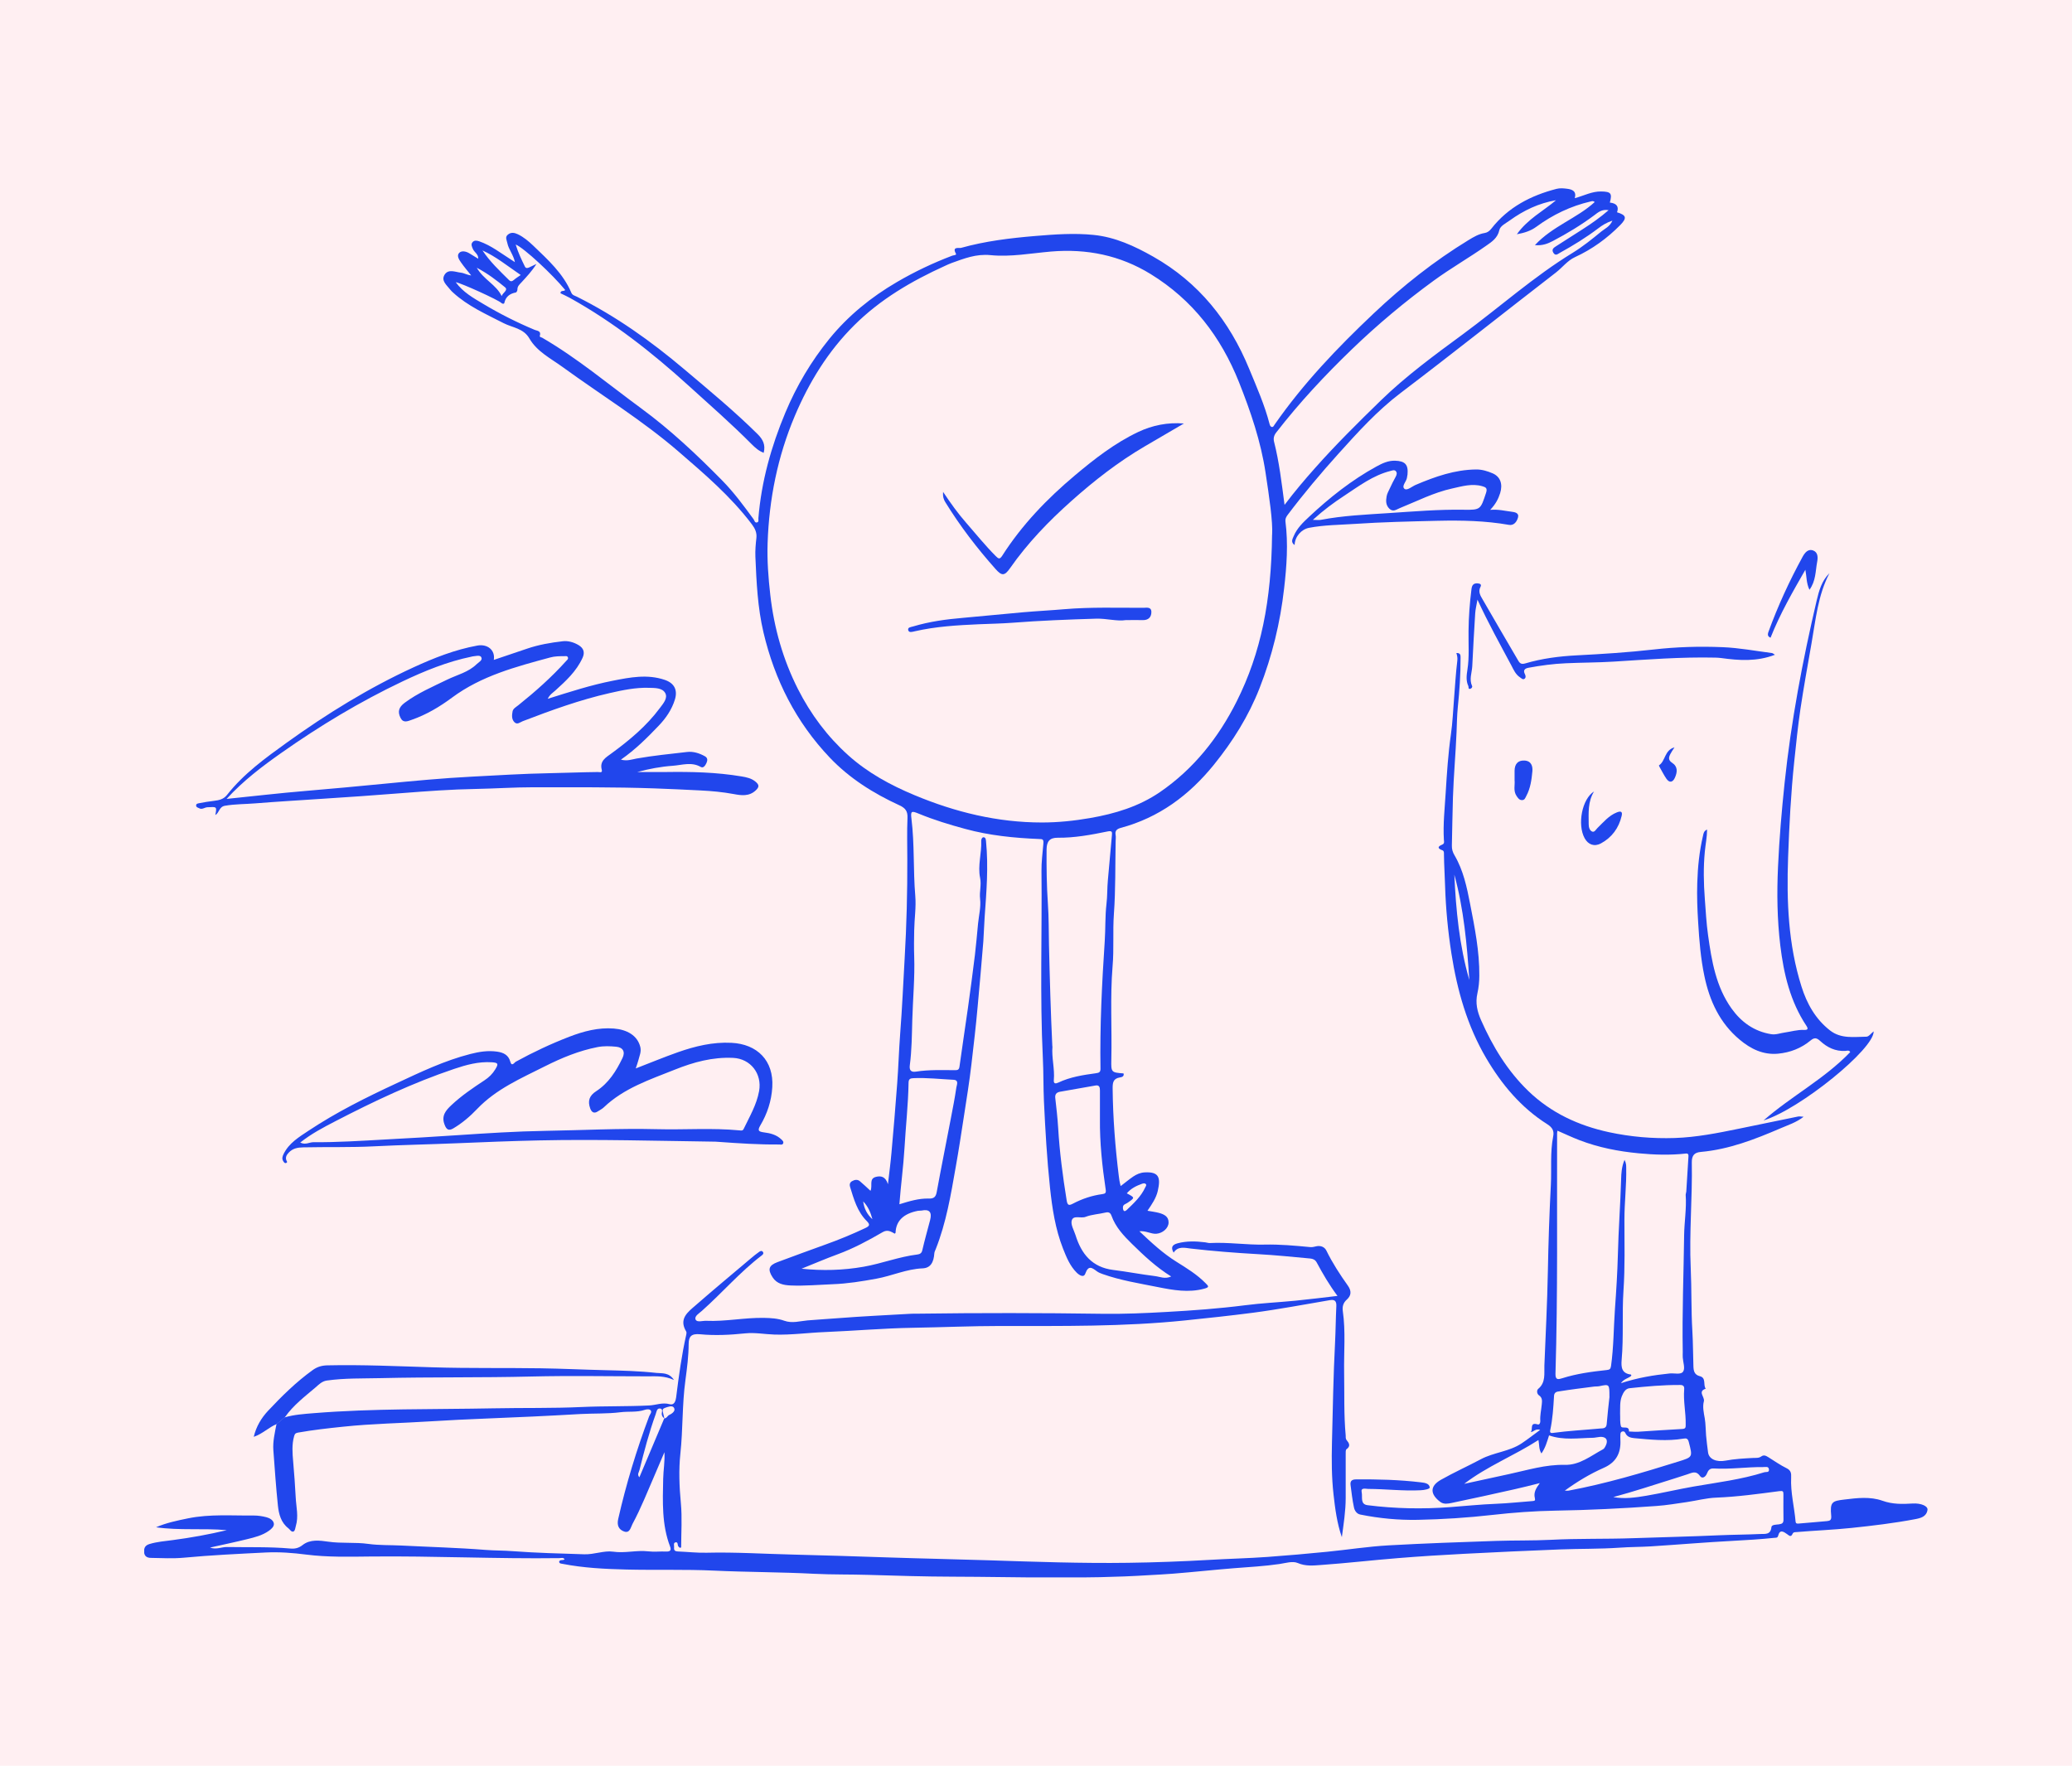
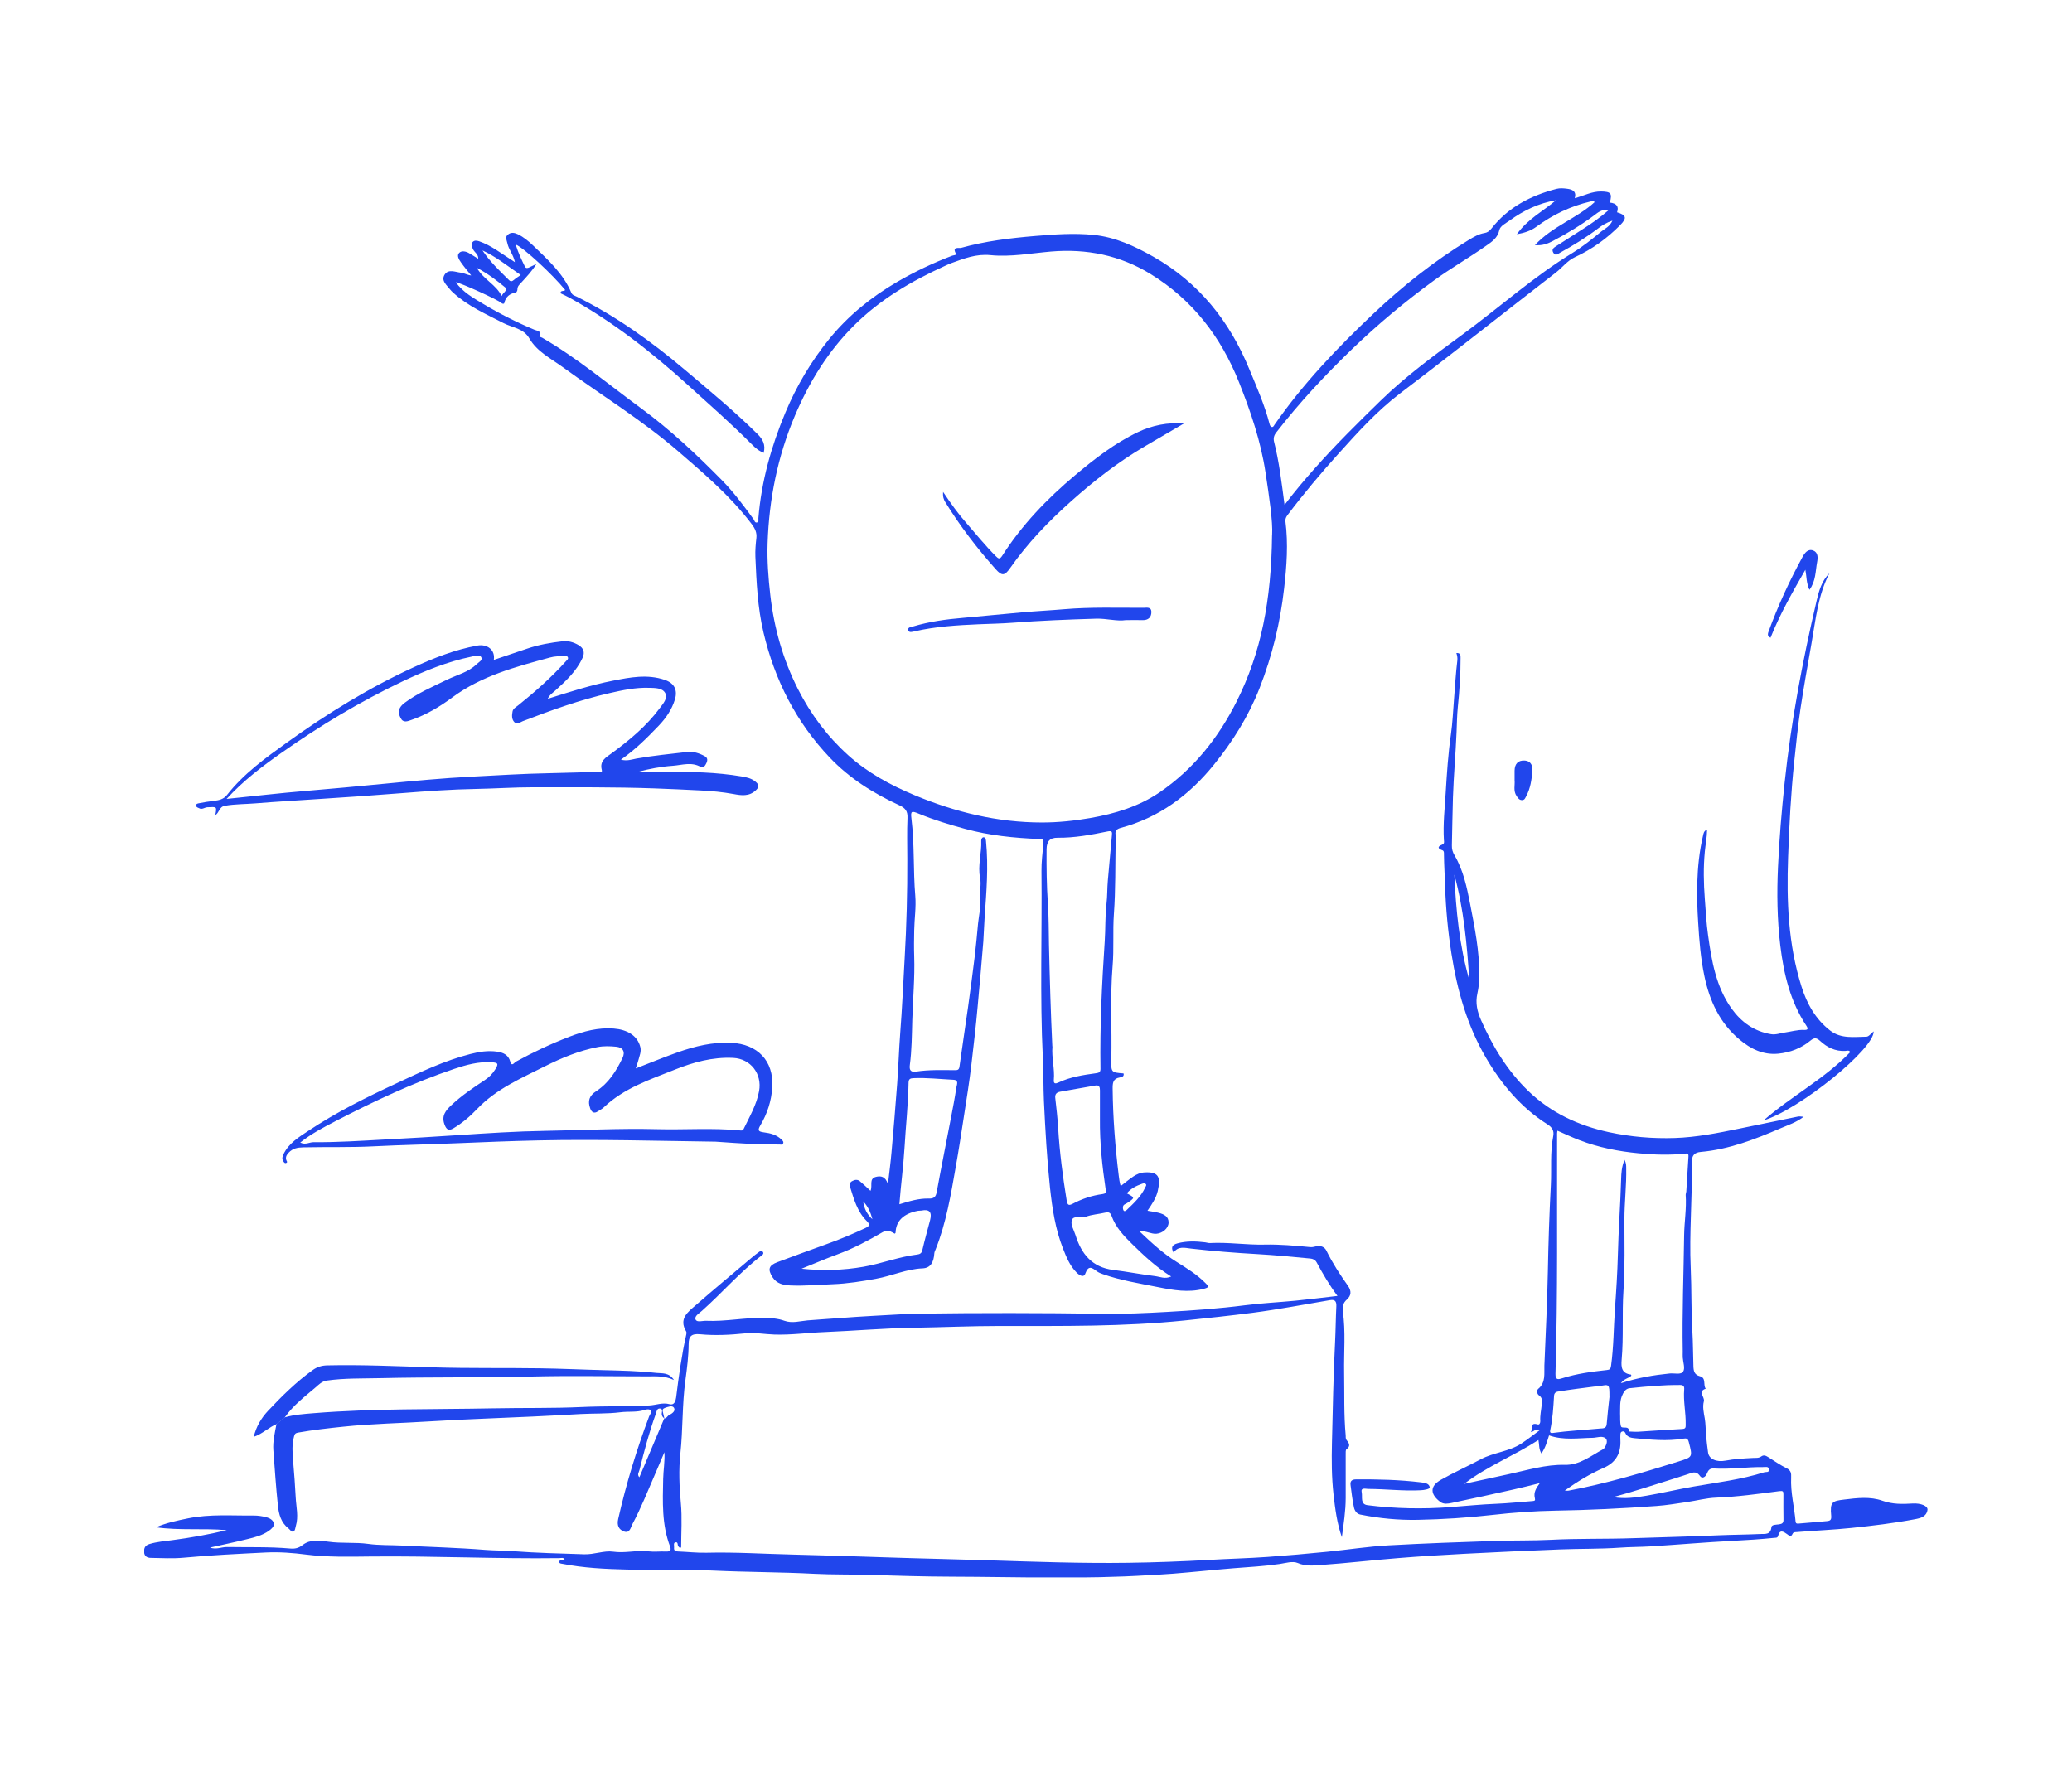
<svg xmlns="http://www.w3.org/2000/svg" width="704" height="600" viewBox="0 0 704 600" fill="none">
-   <rect width="704" height="600" fill="#FFEFF2" />
  <g clip-path="url(#clip0_2266_273372)">
    <path d="M96.769 481.61C99.947 480.692 103.267 480.468 106.526 480.203C126.876 478.551 147.288 478.959 167.699 478.551C177.701 478.347 187.723 478.571 197.725 478.102C205.384 477.755 213.023 477.959 220.662 477.572C222.923 477.449 225.103 476.47 227.506 477.143C229.136 477.592 229.564 476.001 229.727 474.859C230.623 467.66 231.601 460.482 233.19 453.405C233.251 453.099 233.292 452.691 233.149 452.446C230.521 448.102 233.74 445.818 236.388 443.514C242.56 438.13 248.855 432.888 255.108 427.606C256.025 426.831 256.962 426.056 257.94 425.383C258.286 425.139 258.836 424.833 259.223 425.424C259.61 426.016 259.06 426.403 258.775 426.627C251.401 432.256 245.371 439.312 238.466 445.451C237.549 446.267 235.838 447.246 236.347 448.388C236.816 449.448 238.69 448.755 239.932 448.816C246.512 449.102 253.01 447.694 259.59 447.817C261.953 447.858 264.295 448 266.495 448.796C269.164 449.754 271.812 448.898 274.379 448.673C277.923 448.367 281.488 448.184 285.012 447.898C293.099 447.266 301.186 446.899 309.273 446.43C310.17 446.369 311.066 446.389 311.962 446.389C332.883 446.104 353.803 446.124 374.723 446.43C381.975 446.532 389.207 446.206 396.418 445.798C405.279 445.308 414.161 444.656 422.981 443.534C428.664 442.8 434.409 442.535 440.092 441.984C444.798 441.515 449.503 440.924 454.433 440.353C451.683 436.682 449.463 432.868 447.364 428.973C446.855 428.035 446.04 427.729 445.205 427.647C439.257 427.096 433.309 426.485 427.34 426.158C419.742 425.73 412.164 425.139 404.607 424.262C402.631 424.037 400.248 423.324 398.761 425.648C397.803 423.976 398.149 423.018 400.064 422.487C403.161 421.651 406.318 421.753 409.475 422.141C410.046 422.202 410.596 422.426 411.146 422.385C417.338 422.059 423.49 423.058 429.683 422.916C434.877 422.793 440.051 423.283 445.225 423.772C445.979 423.833 446.651 423.609 447.364 423.466C448.75 423.201 450.053 423.711 450.664 424.955C452.722 429.177 455.288 433.092 457.977 436.886C459.261 438.701 459.118 440.251 457.611 441.597C456.348 442.718 456.042 444.003 456.246 445.512C457.244 452.487 456.572 459.503 456.694 466.518C456.816 473.595 456.572 480.692 457.224 487.769C457.264 488.299 457.122 488.85 457.57 489.38C458.385 490.379 458.996 491.399 457.488 492.459C457.142 492.704 457.244 493.663 457.224 494.295C457.224 499.189 457.224 504.084 457.224 508.979C457.224 513.465 456.511 517.891 455.92 522.337C454.27 517.605 453.638 512.69 453.088 507.796C452.437 501.963 452.416 496.09 452.559 490.216C452.844 478.816 453.027 467.416 453.618 456.036C453.822 451.957 453.842 447.898 454.046 443.84C454.127 442.045 453.455 441.515 451.805 441.801C443.087 443.269 434.388 444.941 425.629 446.083C417.949 447.083 410.249 447.898 402.529 448.694C381.71 450.835 360.831 450.57 339.971 450.57C330.051 450.57 320.131 451.019 310.21 451.182C300.249 451.345 290.308 452.222 280.347 452.63C274.603 452.854 268.879 453.67 263.134 453.486C259.814 453.384 256.514 452.732 253.193 453.078C248.08 453.609 242.947 453.874 237.875 453.384C234.84 453.099 234.004 454.18 233.984 456.668C233.964 460.808 233.434 464.907 232.884 468.986C231.743 477.266 232.069 485.627 231.173 493.928C230.582 499.455 230.806 505.124 231.336 510.753C231.804 515.749 231.438 520.828 231.438 525.804C230.888 526.13 230.806 525.743 230.562 525.559C230.053 525.151 230.562 523.744 229.38 524.131C228.729 524.356 229.116 525.294 229.034 525.906C228.932 526.864 229.421 527.15 230.317 527.19C233.577 527.313 236.816 527.7 240.075 527.619C249.934 527.374 259.753 528.027 269.592 528.251C280.225 528.496 290.879 528.863 301.512 529.21C312.981 529.597 324.429 529.821 335.897 530.188C351.664 530.698 367.451 531.269 383.238 531.045C392.486 530.923 401.755 530.576 411.003 530.046C417.562 529.658 424.142 529.515 430.681 529.046C437.424 528.557 444.187 527.965 450.929 527.292C457.916 526.599 464.842 525.498 471.87 525.11C484.031 524.437 496.192 524.009 508.353 523.601C514.526 523.397 520.718 523.54 526.891 523.234C536.159 522.745 545.448 523.01 554.717 522.683C564.535 522.337 574.374 522.133 584.193 521.684C588.817 521.48 593.441 521.48 598.065 521.256C599.613 521.174 601.63 521.643 601.874 518.91C601.956 518.034 603.565 518.095 604.441 517.972C605.561 517.809 605.989 517.503 605.969 516.341C605.907 513.486 605.948 510.631 605.948 507.775C605.948 506.776 605.826 506.531 604.543 506.694C597.433 507.633 590.324 508.611 583.133 508.897C579.793 509.019 576.472 509.917 573.152 510.406C569.73 510.896 566.307 511.487 562.865 511.732C551.376 512.568 539.887 513.139 528.357 513.323C521.268 513.445 514.139 513.975 507.09 514.771C498.637 515.729 490.163 516.28 481.689 516.443C475.17 516.565 468.631 515.953 462.194 514.648C460.931 514.403 460.259 513.282 460.035 512.242C459.485 509.733 459.22 507.164 458.874 504.614C458.69 503.268 459.322 502.718 460.687 502.697C468.061 502.636 475.435 502.82 482.768 503.697C484.031 503.839 485.661 504.064 485.783 505.43C485.844 505.981 483.848 506.348 482.687 506.389C476.739 506.694 470.831 505.96 464.883 505.94C464.007 505.94 462.255 505.348 462.663 507.123C463.009 508.632 462.051 511.14 464.659 511.467C473.989 512.65 483.339 512.833 492.75 512.119C497.903 511.732 503.037 511.202 508.211 510.998C512.407 510.834 516.583 510.365 520.759 510.059C521.472 509.998 521.696 509.876 521.492 509.04C521.003 507.102 521.961 505.614 523.183 503.962C520.311 504.675 517.439 505.43 514.546 506.062C507.437 507.653 500.307 509.244 493.177 510.712C491.976 510.957 490.55 511.222 489.409 510.386C486.007 507.857 485.62 505.083 489.572 502.84C493.992 500.332 498.637 498.251 503.118 495.865C507.539 493.5 512.753 493.275 516.97 490.481C519.028 489.115 520.983 487.565 523.305 485.872C521.676 485.342 521.105 486.566 520.087 486.627C520.983 485.831 519.557 483.139 522.45 484.016C523.081 484.22 523.387 483.445 523.346 482.833C523.203 480.957 523.672 479.122 523.835 477.286C523.937 476.165 524.161 474.982 522.878 474.125C522.226 473.676 522.002 472.473 522.654 471.923C525.261 469.761 524.629 466.681 524.731 464.051C525.159 453.405 525.709 442.779 525.913 432.134C526.096 422.304 526.422 412.454 526.931 402.644C527.216 397.138 526.646 391.59 527.726 386.125C528.092 384.33 527.481 383.127 525.709 382.005C516.828 376.397 510.268 368.566 504.972 359.572C498.494 348.559 495.113 336.526 493.157 324.066C491.976 316.5 491.242 308.852 490.998 301.143C490.896 297.574 490.652 294.005 490.611 290.436C490.611 289.865 490.692 289.151 490.081 288.927C488.431 288.335 488.37 287.683 489.959 287.03C490.876 286.663 490.631 285.99 490.59 285.419C490.264 280.035 490.876 274.671 491.202 269.328C491.609 262.741 492.037 256.113 492.974 249.566C493.544 245.569 493.707 241.511 494.033 237.493C494.379 233.149 494.624 228.785 495.153 224.461C495.255 223.543 495.113 222.789 494.827 221.892C496.315 221.83 496.253 222.748 496.253 223.605C496.274 229.193 495.887 234.781 495.316 240.328C495.031 243.142 495.011 245.997 494.889 248.812C494.583 256.194 493.911 263.536 493.666 270.919C493.483 276.364 493.442 281.809 493.3 287.254C493.259 288.498 493.544 289.539 494.216 290.66C497.19 295.738 498.392 301.449 499.492 307.118C501.061 315.174 502.69 323.23 502.629 331.51C502.629 333.549 502.405 335.629 501.977 337.526C501.224 340.85 501.937 343.746 503.22 346.662C507.172 355.615 512.203 363.895 519.252 370.707C526.931 378.13 536.302 382.474 546.67 384.718C554.044 386.308 561.5 386.941 569.037 386.696C576.391 386.451 583.561 385.024 590.731 383.555C597.474 382.168 604.196 380.761 610.939 379.395C611.387 379.313 611.856 379.415 612.813 379.476C610.226 381.475 607.517 382.291 605.031 383.372C596.313 387.124 587.493 390.571 577.898 391.427C575.82 391.611 574.781 392.488 574.822 395.017C575.046 406.988 573.906 418.959 574.456 430.931C574.781 438.028 574.578 445.125 575.005 452.181C575.25 456.24 575.23 460.298 575.372 464.356C575.433 465.927 575.739 467.171 577.572 467.64C579.813 468.211 578.591 470.597 579.548 471.882C576.676 472.84 579.324 474.717 578.917 476.185C578.428 477.98 578.876 480.019 579.222 481.956C579.548 483.853 579.507 485.811 579.67 487.748C579.833 489.686 580.098 491.623 580.343 493.52C580.628 495.804 583.194 496.905 586.23 496.334C589.326 495.743 592.463 495.58 595.6 495.417C596.578 495.376 597.576 495.519 598.411 494.907C599.328 494.254 600.041 494.682 600.815 495.151C602.872 496.436 604.869 497.843 607.028 498.904C608.535 499.638 608.637 500.658 608.576 502.045C608.332 507.123 609.656 512.058 610.083 517.055C610.144 517.687 610.532 517.768 611.102 517.707C614.32 517.401 617.559 517.197 620.757 516.871C621.715 516.769 622.326 516.586 622.183 515.056C621.735 510.365 622.489 510.039 626.624 509.55C630.983 509.019 635.404 508.469 639.6 509.958C643.022 511.181 646.383 511.12 649.846 510.896C652.658 510.732 655.122 511.732 654.898 513.098C654.511 515.403 652.576 515.872 650.58 516.239C643.45 517.585 636.28 518.441 629.069 519.196C622.856 519.849 616.643 520.073 610.43 520.603C609.88 520.644 609.35 520.542 609.024 521.256C608.495 522.418 607.924 521.827 607.191 521.297C606.111 520.542 604.746 519.502 604.156 521.847C603.952 522.663 603.361 522.5 602.832 522.561C598.167 523.051 593.481 523.336 588.796 523.581C579.507 524.07 570.239 524.866 560.95 525.457C557.385 525.681 553.82 525.641 550.255 525.906C543.533 526.375 536.77 526.232 530.048 526.497C519.19 526.925 508.333 527.415 497.496 527.986C489.979 528.373 482.463 528.842 474.966 529.454C466.268 530.148 457.611 531.167 448.913 531.779C446.305 531.963 443.637 532.289 440.907 531.106C439.196 530.372 436.792 531.147 434.714 531.453C429.601 532.207 424.448 532.473 419.294 532.88C412.388 533.431 405.483 534.186 398.577 534.736C395.827 534.961 393.077 535.083 390.327 535.246C368.144 536.653 345.94 535.817 323.736 535.756C314.142 535.736 304.527 535.43 294.953 535.144C288.862 534.961 282.751 535.083 276.66 534.777C265.293 534.186 253.906 534.226 242.56 533.696C232.619 533.227 222.719 533.574 212.799 533.329C205.506 533.146 198.254 532.799 191.084 531.392C190.595 531.29 190.106 531.351 189.964 530.698C190.228 529.781 191.267 530.392 191.838 529.842C191.39 529.169 190.697 529.434 190.127 529.454C168.717 529.74 147.328 528.679 125.899 528.904C118.606 528.985 111.252 529.169 104.062 528.251C99.458 527.66 94.895 527.313 90.332 527.537C81.023 528.006 71.713 528.435 62.445 529.311C58.737 529.658 54.969 529.434 51.221 529.373C50.059 529.352 49.021 528.883 48.959 527.354C48.898 525.946 49.346 525.11 50.793 524.662C53.359 523.887 56.008 523.683 58.615 523.336C64.808 522.52 70.96 521.419 77.071 519.951C69.085 519.237 61.019 520.114 53.013 518.972C56.537 517.442 60.224 516.688 63.911 515.933C71.306 514.424 78.782 515.056 86.237 514.974C87.684 514.974 89.15 515.199 90.556 515.566C91.636 515.851 92.858 516.545 93.041 517.666C93.204 518.666 92.267 519.522 91.371 520.155C89.15 521.745 86.543 522.378 83.976 523.01C79.861 524.029 75.726 524.886 71.347 525.865C73.465 526.66 75.299 525.641 77.172 525.681C84.323 525.804 91.473 525.559 98.602 526.191C100.13 526.334 101.454 526.089 102.839 524.988C105.386 522.989 108.665 523.458 111.537 523.866C116.08 524.519 120.623 523.989 125.145 524.621C128.812 525.131 132.58 524.988 136.308 525.171C145.862 525.661 155.436 525.906 164.969 526.66C168.045 526.905 171.121 526.844 174.197 527.089C182.284 527.7 190.391 527.884 198.499 528.149C201.799 528.271 205.303 526.823 208.236 527.252C212.371 527.863 216.262 526.681 220.254 527.15C222.271 527.394 224.329 527.129 226.345 527.211C227.69 527.272 228.158 526.783 227.69 525.559C224.817 518.095 225.164 510.284 225.327 502.514C225.388 499.557 225.938 496.599 225.754 493.459C224.695 495.947 223.656 498.435 222.577 500.903C220.091 506.592 217.851 512.384 214.897 517.85C214.286 518.992 214.021 521.113 212.025 520.399C210.253 519.747 209.54 518.339 210.049 516.137C212.738 504.268 216.282 492.663 220.56 481.263C220.804 480.61 221.558 479.897 221.11 479.285C220.682 478.714 219.684 478.857 219.032 479.081C216.364 479.978 213.573 479.53 210.843 479.876C206.362 480.447 201.778 480.243 197.236 480.488C186.46 481.12 175.684 481.61 164.908 482.038C158.675 482.283 152.441 482.589 146.208 482.976C136.349 483.608 126.469 483.751 116.63 484.791C111.497 485.322 106.384 485.893 101.312 486.79C100.476 486.933 100.171 487.137 99.926 488.034C99.132 490.848 99.356 493.724 99.6 496.518C99.967 500.637 100.252 504.757 100.476 508.877C100.639 512.078 101.495 515.28 100.517 518.523C100.313 519.216 100.273 520.175 99.723 520.399C99.01 520.705 98.541 519.747 97.991 519.318C95.486 517.401 94.732 514.526 94.426 511.63C93.774 505.369 93.347 499.067 92.878 492.786C92.654 489.767 93.387 486.851 93.937 483.914C94.834 483.16 95.75 482.405 96.647 481.651L96.769 481.61ZM225.775 482.018C225.327 481.671 224.96 481.324 224.858 480.672C224.756 479.958 225.408 478.755 224.267 478.612C223.147 478.469 223.066 479.774 222.78 480.549C220.54 486.749 218.869 493.112 217.28 499.495C217.097 500.27 216.384 501.025 217.24 501.983C220.091 495.253 222.882 488.605 225.693 481.977C226.529 481.977 226.773 481.08 227.404 480.794C228.504 480.284 229.645 479.346 228.973 478.326C228.403 477.449 226.936 478.041 225.856 478.428C225.123 478.693 225.082 479.122 225.204 479.713C225.367 480.488 225.551 481.243 225.734 482.018H225.775ZM550.663 470.026C556.55 468.129 561.887 467.252 567.326 466.702C568.894 466.539 571.156 467.252 571.909 466.008C572.602 464.887 571.848 462.888 571.746 461.277C571.706 460.624 571.746 459.972 571.746 459.319C571.502 446.104 572.052 432.909 572.215 419.714C572.276 415.166 573.07 410.638 572.744 406.07C572.724 405.683 572.928 405.275 572.948 404.887C573.213 400.931 573.457 396.974 573.681 393.018C573.722 392.447 573.681 391.876 572.785 391.978C567.448 392.569 562.131 392.406 556.794 391.896C549.868 391.244 543.126 389.918 536.648 387.43C534.142 386.472 531.698 385.309 529.172 384.208C529.111 384.656 529.05 384.901 529.05 385.146C528.968 412.372 529.315 439.598 528.5 466.824C528.439 469.047 529.518 468.721 530.781 468.333C535.711 466.763 540.824 466.09 545.937 465.539C546.955 465.437 547.241 465.152 547.383 464.132C548.28 457.708 548.259 451.223 548.707 444.778C549.155 438.64 549.542 432.481 549.705 426.322C549.909 417.797 550.561 409.292 550.805 400.768C550.867 398.708 550.948 396.546 551.967 394.119C552.578 395.343 552.517 396.077 552.537 396.872C552.659 402.746 551.926 408.558 551.926 414.432C551.926 422.487 552.15 430.543 551.6 438.619C551.091 446.389 551.681 454.241 550.989 462.031C550.765 464.601 550.989 466.681 554.105 467.069C554.187 467.069 554.228 467.314 554.289 467.436C553.413 468.374 551.905 468.354 550.663 470.087V470.026ZM550.459 480.284C550.541 481.732 550.357 483.262 550.744 484.628C551.05 485.709 553.596 484.159 553.474 486.423C554.533 486.464 555.592 486.566 556.631 486.504C561.622 486.198 566.613 485.811 571.604 485.566C572.867 485.505 572.724 484.852 572.744 483.996C572.826 480.019 571.889 476.083 572.235 472.086C572.317 471.086 571.95 470.617 570.87 470.617C565.105 470.577 559.381 471.107 553.657 471.719C552.272 471.861 551.518 473.248 551.029 474.492C550.317 476.348 550.52 478.326 550.459 480.264V480.284ZM531.596 506.511C532.065 506.511 532.554 506.592 533.002 506.511C545.631 504.145 557.915 500.495 570.178 496.661C575.189 495.09 575.128 495.172 573.804 490.033C573.478 488.748 572.928 488.687 571.97 488.85C566.389 489.788 560.828 489.196 555.287 488.687C554.167 488.585 552.842 488.299 552.272 486.994C552.028 486.423 551.661 486.28 551.131 486.443C550.663 486.586 550.581 486.994 550.561 487.422C550.541 488.075 550.52 488.727 550.561 489.38C550.765 493.785 549.094 496.926 544.878 498.782C540.254 500.821 535.915 503.431 531.616 506.552L531.596 506.511ZM497.516 504.206C502.568 503.105 507.62 501.983 512.692 500.903C518.966 499.557 525.139 497.599 531.678 497.762C536.709 497.884 540.518 494.682 544.674 492.459C545.061 492.255 545.326 491.725 545.55 491.297C546.528 489.36 545.713 488.115 543.615 488.258C542.82 488.319 542.005 488.544 541.211 488.564C536.241 488.646 531.25 489.482 526.32 487.748C525.668 489.829 525.078 491.97 523.733 493.887C522.796 492.439 523.041 490.869 522.715 489.319C514.403 494.682 505.339 498.19 497.516 504.186V504.206ZM546.833 474.615C546.833 470.291 546.833 470.311 543.411 471.025C542.861 471.148 542.27 471.086 541.72 471.148C537.748 471.657 533.755 472.147 529.803 472.779C529.111 472.881 528.092 472.963 528.011 474.309C527.787 478.245 527.542 482.181 526.707 486.035C526.565 486.647 526.809 487.014 527.441 486.933C532.859 486.178 538.318 485.913 543.757 485.403C544.45 485.342 545.774 485.505 545.896 483.975C546.161 480.61 546.568 477.245 546.854 474.615H546.833ZM548.157 508.713C551.967 509.427 555.755 508.856 559.422 508.244C564.78 507.327 570.096 506.062 575.454 505.124C583.48 503.737 591.587 502.758 599.409 500.291C600.041 500.087 601.141 500.474 601.039 499.332C600.917 498.129 599.837 498.537 599.083 498.516C593.482 498.455 587.88 499.332 582.278 498.986C580.933 498.904 580.383 499.638 579.976 500.678C579.487 501.922 578.346 502.595 577.613 501.555C576.207 499.557 574.802 500.515 573.294 500.984C571.767 501.453 570.259 501.983 568.731 502.453C561.887 504.573 555.104 506.858 548.137 508.713H548.157ZM494.135 297.207C494.685 309.3 495.846 321.313 499.228 332.998C498.433 320.945 497.353 308.933 494.135 297.207Z" fill="#2146EC" />
    <path d="M259.65 153.917C257.816 153.285 256.553 152.102 255.372 150.919C248.487 143.985 241.133 137.561 233.901 130.994C221.496 119.737 208.357 109.417 193.649 101.239C192.611 100.648 191.49 100.179 190.431 99.648C190.451 98.466 191.694 99.159 192.02 98.527C187.844 93.367 177.944 84.169 175.214 83.088C176.049 85.842 177.19 88.207 178.331 90.553C178.657 91.246 179.247 91.124 179.777 90.879C180.49 90.553 181.183 90.206 182.262 89.696C180.653 92.245 178.901 94.06 177.19 95.937C176.538 96.65 175.764 97.262 175.805 98.404C175.805 98.731 175.52 99.343 175.275 99.383C173.197 99.771 171.812 100.811 171.344 102.973C171.283 103.299 170.712 103.319 170.325 102.932C169.347 101.933 156.616 96.141 154.844 95.896C157.349 99.343 160.812 101.239 164.173 103.258C169.796 106.623 175.622 109.56 181.672 112.089C182.446 112.415 183.953 112.395 183.423 114.087C183.26 114.577 183.953 114.597 184.259 114.781C196.216 121.735 206.788 130.647 217.89 138.785C227.79 146.065 236.733 154.468 245.35 163.237C249.342 167.295 252.703 171.864 256.044 176.432C256.35 176.84 256.411 177.676 257.164 177.533C257.938 177.37 257.633 176.616 257.674 176.106C258.692 163.625 262.013 151.735 266.84 140.212C270.65 131.116 275.62 122.734 281.813 115.107C288.229 107.235 296.011 100.933 304.79 95.814C310.8 92.306 317.033 89.349 323.531 86.882C323.959 86.719 325.1 86.719 324.794 86.188C323.368 83.659 325.874 84.414 326.526 84.231C334.755 81.926 343.189 80.906 351.704 80.192C358.324 79.642 364.965 79.152 371.565 79.825C378.898 80.559 385.498 83.619 391.833 87.208C407.315 95.977 417.745 109.07 424.446 125.365C426.993 131.545 429.702 137.643 431.372 144.128C431.495 144.556 431.678 144.964 432.045 145.066C432.615 145.229 432.798 144.678 433.063 144.291C442.759 130.341 454.432 118.125 466.715 106.521C476.615 97.16 487.289 88.697 498.961 81.579C500.673 80.539 502.404 79.499 504.461 79.173C505.358 79.03 506.091 78.5 506.743 77.664C512.406 70.424 520.106 66.447 528.825 64.183C529.965 63.877 531.269 63.979 532.471 64.142C534.202 64.367 535.73 64.958 535.058 67.344C538.154 66.508 540.904 64.999 544.041 65.06C547.341 65.121 547.83 65.692 546.975 68.833C549.297 69.091 550.112 70.193 549.419 72.137C552.597 73.095 552.862 74.074 550.499 76.481C546.017 81.029 540.945 84.7 535.139 87.371C532.552 88.554 530.862 90.899 528.641 92.612C511.021 106.215 493.624 120.083 475.902 133.523C467.937 139.56 461.358 146.861 454.737 154.202C448.708 160.892 442.922 167.785 437.504 174.964C436.974 175.677 436.648 176.31 436.75 177.166C437.728 184.773 437.178 192.339 436.302 199.946C434.978 211.612 432.248 222.89 427.97 233.8C424.222 243.386 418.845 251.951 412.387 259.925C403.994 270.265 393.789 277.831 380.793 281.319C379.611 281.645 378.776 282.196 379.041 283.664C379.183 284.378 379.081 285.132 379.061 285.867C378.898 294.085 379.061 302.325 378.47 310.503C378.043 316.458 378.531 322.392 378.022 328.307C377.146 338.891 377.839 349.476 377.594 360.06C377.493 364.424 377.594 364.424 381.75 364.751C382.056 365.872 380.976 366.036 380.487 366.117C378.124 366.505 378.022 368.034 378.043 370.012C378.144 379.904 378.918 389.733 380.12 399.543C380.243 400.603 380.406 401.746 380.772 403.03C382.3 401.868 383.624 400.746 385.07 399.767C386.211 399.013 387.454 398.462 388.9 398.381C393.87 398.095 394.38 400.196 393.381 404.662C392.831 407.089 391.385 409.21 389.878 411.412C391.304 411.677 392.567 411.82 393.789 412.146C395.48 412.616 397.109 413.35 397.048 415.471C396.987 417.408 394.991 419.06 392.933 419.223C391.08 419.386 389.45 418.163 387.128 418.387C391.283 422.323 395.174 425.912 399.717 428.747C403.2 430.929 406.724 433.071 409.637 436.048C410.635 437.048 411.022 437.394 409.128 437.904C403.791 439.332 398.617 438.394 393.402 437.354C387.087 436.089 380.731 435.09 374.641 432.928C373.968 432.683 373.255 432.418 372.685 431.99C371.055 430.787 369.833 429.787 368.754 432.765C368.204 434.315 366.655 433.275 365.8 432.418C363.518 430.134 362.337 427.197 361.176 424.261C358.568 417.612 357.509 410.617 356.755 403.54C355.717 393.792 355.167 384.023 354.698 374.234C354.474 369.36 354.576 364.486 354.331 359.611C353.292 338.422 354.087 317.233 353.863 296.023C353.822 292.943 354.23 289.864 354.494 286.805C354.657 285.092 354.23 285.132 353.007 285.092C344.554 284.745 336.161 283.909 327.952 281.665C322.594 280.217 317.298 278.606 312.165 276.485C309.7 275.466 309.353 275.568 309.679 278.178C310.759 286.907 310.25 295.696 310.983 304.425C311.309 308.341 310.678 312.236 310.616 316.152C310.555 319.088 310.515 322.025 310.616 324.962C310.861 332.202 310.168 339.442 309.965 346.661C309.822 351.739 309.802 356.858 309.129 361.936C308.905 363.588 309.455 364.424 311.228 364.139C315.668 363.445 320.129 363.629 324.591 363.649C325.426 363.649 325.854 363.445 325.996 362.467C326.913 355.777 327.952 349.088 328.889 342.399C329.724 336.423 330.518 330.448 331.252 324.452C331.679 320.924 331.965 317.375 332.311 313.847C332.596 311.033 333.329 308.178 333.004 305.445C332.718 303.018 333.513 300.713 333.004 298.286C332.148 294.106 333.574 289.905 333.391 285.663C333.391 285.275 333.635 284.378 334.328 284.52C334.918 284.643 334.959 285.316 335.02 285.907C335.876 294.514 335.163 303.079 334.552 311.645C334.348 314.398 334.307 317.151 334.104 319.904C333.533 327.307 332.82 334.71 332.168 342.093C331.598 348.599 330.824 355.084 330.07 361.569C329.378 367.565 328.4 373.541 327.483 379.496C326.607 385.206 325.731 390.937 324.713 396.627C323.063 406.049 321.494 415.491 317.929 424.465C317.746 424.913 317.502 425.382 317.461 425.831C317.257 428.992 316.137 430.889 313.448 430.991C307.989 431.215 303.059 433.54 297.783 434.498C292.874 435.396 287.985 436.191 282.974 436.375C278.187 436.558 273.42 437.007 268.633 436.803C266.27 436.701 263.948 436.273 262.501 434.029C260.77 431.337 261.177 429.991 264.172 428.87C269.59 426.851 275.029 424.852 280.468 422.894C285.092 421.242 289.635 419.366 294.076 417.265C295.481 416.592 295.685 416.103 294.483 414.9C291.285 411.718 290.103 407.456 288.82 403.295C288.616 402.602 288.677 401.827 289.472 401.378C290.368 400.869 291.326 400.685 292.161 401.378C293.383 402.398 294.524 403.499 295.766 404.641C296.561 402.949 295.135 400.542 297.6 399.91C299.189 399.502 300.859 399.665 301.694 402.398C302.163 398.299 302.611 394.995 302.896 391.671C303.589 383.86 304.261 376.049 304.831 368.238C305.259 362.589 305.422 356.919 305.85 351.27C306.522 342.705 306.889 334.119 307.378 325.553C308.029 314.337 308.315 303.14 308.274 291.903C308.274 287.253 308.131 282.603 308.335 277.954C308.437 275.649 307.642 274.589 305.565 273.63C296.765 269.592 288.616 264.473 281.914 257.417C270.466 245.364 263.214 231.047 259.405 214.895C257.409 206.411 257.022 197.764 256.655 189.137C256.574 187.037 256.757 184.896 257.001 182.795C257.205 180.959 256.492 179.532 255.453 178.145C248.303 168.682 239.361 161.055 230.459 153.366C218.135 142.741 204.283 134.257 191.185 124.733C187.151 121.796 182.486 119.512 179.879 115.025C177.862 111.518 174.114 111.355 171.099 109.805C165.131 106.725 158.979 104.033 153.947 99.424C153.581 99.098 153.234 98.751 152.929 98.364C151.788 96.875 149.812 95.406 151.034 93.387C152.318 91.266 154.701 92.449 156.596 92.653C157.716 92.776 158.775 93.469 160.099 93.591C158.918 92.123 157.696 90.695 156.616 89.145C155.944 88.187 155.068 86.82 156.066 85.882C156.881 85.107 158.347 85.393 159.447 86.066C160.405 86.657 161.383 87.249 162.483 87.922C162.584 86.372 161.199 85.76 160.71 84.679C160.323 83.823 159.896 82.966 160.609 82.232C161.159 81.661 161.892 81.681 162.809 81.987C166.923 83.415 170.264 86.107 173.87 88.371C174.135 88.534 174.379 88.717 174.949 89.084C174.44 86.535 172.831 84.802 172.383 82.619C172.179 81.6 171.507 80.58 172.566 79.723C173.625 78.846 174.786 79.05 175.947 79.601C177.944 80.559 179.614 81.987 181.203 83.496C186.173 88.269 191.348 92.918 194.118 99.465C194.485 100.342 195.299 100.464 195.992 100.811C209.233 107.419 221.19 115.923 232.475 125.467C240.97 132.646 249.546 139.723 257.45 147.554C259.201 149.308 260.159 151.143 259.487 153.795L259.65 153.917ZM432.228 181.673C432.493 177.207 431.25 168.866 429.987 160.565C428.378 149.94 424.935 139.845 420.963 129.852C414.791 114.393 405.217 101.912 390.978 93.143C380.548 86.719 369.181 84.455 357.102 85.475C350.257 86.066 343.372 87.371 336.568 86.698C331.639 86.209 327.605 87.84 323.328 89.37C322.574 89.635 321.841 90.002 321.107 90.328C309.781 95.468 299.168 101.647 290.246 110.518C281.344 119.369 274.927 129.832 270.059 141.313C264.213 155.12 261.32 169.559 260.811 184.508C260.607 190.422 261.055 196.316 261.727 202.21C263.011 213.427 266.026 224.073 271.118 234.147C275.457 242.692 281.1 250.258 288.209 256.642C294.809 262.576 302.529 266.778 310.698 270.183C324.57 275.975 338.911 279.483 354.026 279.483C359.526 279.483 364.985 278.912 370.383 277.974C378.837 276.506 386.965 274.058 394.135 269.143C405.624 261.251 414.037 250.605 420.209 238.287C428.48 221.788 431.963 204.086 432.208 181.673H432.228ZM436.465 171.537C439.928 166.949 443.33 162.952 446.813 159.036C453.902 151.041 461.5 143.536 469.119 136.113C477.695 127.772 487.411 120.654 497.067 113.557C509.534 104.38 521.104 93.999 534.386 85.882C537.767 83.802 540.965 81.233 544.082 78.663C545.284 77.684 546.954 77.031 547.85 74.972C545.773 75.665 544.388 76.562 543.043 77.582C538.928 80.702 534.528 83.415 530.006 85.903C529.334 86.27 528.519 87.126 527.765 85.862C527.113 84.74 527.867 84.21 528.621 83.721C531.676 81.742 534.752 79.805 537.808 77.847C540.762 75.951 543.634 73.952 546.547 71.423C544.225 70.995 542.921 72.218 541.617 73.197C537.197 76.481 532.512 79.316 527.663 81.865C525.952 82.762 524.119 83.537 521.512 83.292C527.541 76.827 535.75 74.217 541.821 68.67C541.332 68.18 540.904 68.344 540.415 68.466C533.652 70.036 527.562 72.973 521.98 77.072C520.147 78.418 518.008 79.132 515.38 79.601C519.087 74.38 524.343 71.749 528.682 68.038C522.815 69.037 517.682 71.505 512.936 74.931C511.611 75.889 509.737 76.766 509.432 78.173C508.861 80.865 506.886 82.15 505.052 83.435C499.186 87.575 492.911 91.144 487.106 95.386C477.328 102.524 468.08 110.253 459.361 118.656C450.154 127.527 441.476 136.827 433.633 146.942C432.819 147.982 432.615 148.961 432.88 150.083C434.632 156.956 435.446 163.971 436.445 171.517L436.465 171.537ZM357.591 355.573C357.265 359.407 358.405 363.16 358.059 366.994C357.937 368.299 358.65 368.299 359.567 367.871C363.62 365.954 367.98 365.281 372.359 364.69C373.48 364.547 373.928 364.282 373.907 363.119C373.683 348.66 374.396 334.241 375.354 319.802C375.639 315.601 375.456 311.339 375.944 307.178C376.27 304.507 376.168 301.835 376.413 299.163C376.861 294.024 377.35 288.885 377.798 283.746C377.88 282.767 377.9 282.196 376.352 282.522C370.77 283.664 365.148 284.724 359.383 284.663C356.694 284.643 355.635 285.867 355.594 288.579C355.554 294.758 355.615 300.917 356.042 307.097C356.368 311.706 356.307 316.356 356.409 320.985C356.674 332.508 357 344.03 357.55 355.553L357.591 355.573ZM305.585 409.21C308.966 408.17 312.205 407.17 315.607 407.272C317.318 407.313 317.97 406.722 318.276 405.009C319.803 396.647 321.494 388.326 323.083 379.965C323.755 376.498 324.428 373.031 324.937 369.543C325.059 368.646 325.915 367.014 323.959 366.912C319.416 366.688 314.894 366.158 310.331 366.362C309.252 366.403 308.722 366.668 308.702 367.891C308.579 375.335 307.744 382.718 307.316 390.141C306.95 396.423 306.074 402.622 305.585 409.21ZM373.724 380.291C373.724 377.028 373.724 373.785 373.724 370.522C373.724 369.564 373.561 368.626 372.257 368.85C368.224 369.543 364.211 370.237 360.198 370.971C359.057 371.175 358.385 371.746 358.548 373.112C358.935 376.477 359.322 379.842 359.526 383.207C360.015 391.487 361.094 399.686 362.418 407.884C362.704 409.638 363.193 409.699 364.537 409.006C367.674 407.354 371.015 406.232 374.539 405.763C375.537 405.62 375.863 405.376 375.68 404.213C374.498 396.28 373.643 388.326 373.724 380.291ZM272.381 431.113C279.47 431.847 286.457 431.664 293.424 430.44C299.596 429.359 305.463 427.034 311.696 426.28C312.511 426.178 313.142 425.872 313.366 424.852C314.161 421.426 315.118 418.02 316.015 414.614C316.734 411.881 315.77 410.794 313.122 411.351C312.735 411.433 312.307 411.351 311.9 411.433C306.97 412.384 304.431 414.866 304.281 418.877C304.281 418.999 304.098 419.101 304.016 419.203C302.733 418.509 301.592 417.714 299.922 418.673C294.992 421.548 289.961 424.24 284.583 426.218C280.468 427.728 276.455 429.461 272.381 431.093V431.113ZM397.924 433.744C392.831 430.583 388.676 426.667 384.602 422.67C381.75 419.876 379.041 416.98 377.656 413.125C377.309 412.167 376.78 411.759 375.639 412.024C373.378 412.575 370.974 412.656 368.835 413.492C367.226 414.104 364.7 412.819 364.15 414.696C363.722 416.123 364.904 418.04 365.433 419.713C367.409 426.096 371.076 430.624 378.185 431.521C382.952 432.112 387.678 433.03 392.444 433.621C394.115 433.825 395.826 434.723 397.944 433.744H397.924ZM163.909 85.067C166.434 88.88 169.714 91.98 172.933 95.162C173.523 95.753 173.992 95.631 174.603 95.121C175.275 94.529 176.049 94.06 176.925 93.449C172.301 90.287 168.451 87.147 163.909 85.087V85.067ZM382.85 405.498C385.681 406.987 385.661 406.966 382.993 408.781C382.483 409.128 381.689 409.271 381.567 410.005C381.485 410.454 381.546 411.045 381.791 411.372C382.056 411.718 382.504 411.453 382.83 411.147C385.233 408.843 387.678 406.599 389.104 403.499C389.267 403.132 389.633 402.745 389.348 402.398C389.022 401.97 388.472 402.092 388.004 402.255C386.089 402.949 384.296 403.805 382.85 405.498ZM161.994 90.981C164.397 95.1 168.614 96.732 170.447 100.607C170.773 99.506 172.77 98.588 171.609 97.629C168.777 95.304 165.844 93.02 161.994 90.981ZM296.418 414.288C295.827 412.024 294.931 409.944 293.281 408.231C293.587 410.617 294.585 412.656 296.418 414.288Z" fill="#2146EC" />
    <path d="M186.052 237.472C193.651 235.086 200.821 232.761 208.215 231.313C214.082 230.151 219.969 229.009 225.877 231.028C229.095 232.129 230.297 234.433 229.319 237.676C228.26 241.143 226.243 244.059 223.778 246.629C219.908 250.667 215.977 254.644 210.965 258.131C213.084 258.682 214.714 258.05 216.221 257.764C221.945 256.745 227.71 256.194 233.454 255.521C235.552 255.276 237.61 255.929 239.484 256.969C240.462 257.52 240.462 258.315 240.034 259.273C239.627 260.15 238.975 261.129 238.078 260.599C234.941 258.804 231.723 259.987 228.586 260.212C224.532 260.497 220.539 261.252 216.527 262.333C219.765 262.333 222.984 262.373 226.223 262.333C234.819 262.21 243.395 262.394 251.89 263.821C253.641 264.107 255.353 264.453 256.778 265.677C257.96 266.697 258.001 267.411 256.799 268.553C254.517 270.714 251.788 270.286 249.282 269.817C245.534 269.124 241.745 268.777 237.997 268.593C232.823 268.328 227.628 268.084 222.434 267.9C208.684 267.411 194.934 267.533 181.204 267.513C174.706 267.513 168.208 267.961 161.71 268.084C153.378 268.226 145.047 268.838 136.736 269.491C127.467 270.225 118.178 270.878 108.889 271.469C101.535 271.959 94.161 272.387 86.828 272.978C83.365 273.264 79.882 273.203 76.439 273.794C74.402 274.141 74.524 276.2 73.159 276.955C73.709 274.039 73.709 274.141 70.471 274.304C69.513 274.345 68.657 275.201 67.7 274.651C67.313 274.426 66.702 274.385 66.641 273.774C66.58 273.06 67.252 273.019 67.639 272.937C69.289 272.611 70.959 272.326 72.63 272.142C74.361 271.938 75.95 271.612 77.111 270.143C82.795 262.904 90.169 257.581 97.502 252.299C111.089 242.53 125.308 233.74 140.545 226.745C147.511 223.543 154.6 220.749 162.199 219.362C165.621 218.75 168.33 220.892 167.78 224.236C171.61 222.952 175.317 221.708 179.004 220.443C182.976 219.077 187.112 218.363 191.247 217.894C193.06 217.69 194.954 218.241 196.563 219.199C198.234 220.198 198.825 221.626 197.928 223.543C195.851 228.111 192.265 231.395 188.66 234.658C187.825 235.412 186.826 235.983 186.093 237.472H186.052ZM76.989 271.469C86.237 270.531 95.037 269.491 103.878 268.757C112.821 268.022 121.723 267.166 130.645 266.309C140.545 265.351 150.445 264.413 160.365 263.903C169.023 263.454 177.7 262.904 186.378 262.74C191.98 262.638 197.582 262.394 203.184 262.333C203.652 262.333 204.773 262.74 204.467 261.598C203.652 258.56 205.893 257.377 207.747 256.01C213.858 251.544 219.643 246.731 224.186 240.613C225.306 239.104 227.017 237.227 225.999 235.453C224.98 233.699 222.536 233.781 220.499 233.72C215.936 233.577 211.536 234.515 207.136 235.514C197.012 237.819 187.295 241.347 177.619 245.059C176.723 245.405 175.765 246.364 174.808 245.426C173.789 244.427 173.912 242.999 174.156 241.735C174.339 240.756 175.337 240.266 176.091 239.654C181.876 235.025 187.397 230.13 192.347 224.624C192.652 224.277 193.162 223.971 192.958 223.4C192.754 222.788 192.143 222.972 191.695 222.972C190.086 222.972 188.497 222.972 186.888 223.421C175.236 226.582 163.584 229.641 153.623 237.023C149.426 240.144 144.884 242.856 139.893 244.59C138.569 245.059 137.041 245.793 136.124 243.998C135.004 241.836 135.493 240.307 137.51 238.798C141.95 235.494 147.002 233.353 151.932 230.946C155.334 229.294 159.143 228.438 161.954 225.684C162.647 225.011 164.113 224.338 163.502 223.278C163.034 222.483 161.547 222.972 160.528 223.054C160.447 223.054 160.365 223.094 160.284 223.115C152.034 224.807 144.293 227.969 136.736 231.558C122.273 238.431 108.604 246.67 95.546 255.868C89.069 260.436 82.734 265.208 77.009 271.449L76.989 271.469Z" fill="#2146EC" />
    <path d="M215.997 363.059C220.906 361.163 225.571 359.225 230.317 357.553C236.184 355.493 242.193 354.025 248.528 354.351C257.267 354.779 262.95 360.367 262.4 369.422C262.115 374.154 260.689 378.436 258.326 382.434C257.308 384.167 257.736 384.534 259.549 384.779C261.687 385.044 263.826 385.574 265.476 387.165C265.884 387.553 266.393 387.981 266.047 388.613C265.761 389.123 265.171 388.899 264.723 388.899C257.898 388.96 251.115 388.511 244.332 388.022C243.924 388.001 243.517 387.96 243.11 387.94C223.106 387.675 203.102 387.084 183.098 387.512C173.687 387.716 164.256 388.103 154.844 388.491C145.678 388.878 136.491 389.041 127.344 389.51C119.196 389.939 111.089 389.694 102.961 389.877C101.148 389.918 99.478 390.204 98.133 391.631C97.4 392.406 96.931 393.161 97.278 394.221C97.4 394.568 97.828 394.935 97.216 395.18C96.748 395.364 96.524 394.996 96.279 394.629C95.709 393.752 95.933 392.998 96.361 392.121C98.174 388.43 101.555 386.39 104.754 384.269C114.246 377.947 124.431 372.889 134.739 368.097C142.907 364.283 151.035 360.388 159.835 358.144C162.85 357.369 165.845 356.9 168.92 357.349C170.998 357.655 172.75 358.43 173.382 360.755C173.891 362.59 174.726 361.061 175.276 360.755C181.163 357.533 187.213 354.677 193.467 352.271C198.315 350.415 203.285 349.089 208.541 349.497C213.022 349.844 216.608 351.843 217.565 355.799C217.952 357.431 217.259 358.777 216.913 360.225C216.689 361.122 216.343 361.999 215.997 363.08V363.059ZM102.065 388.266C103.817 389.123 105.079 388.124 106.465 388.124C114.572 388.185 122.68 387.655 130.767 387.206C139.098 386.757 147.43 386.288 155.741 385.717C165.539 385.065 175.337 384.432 185.135 384.269C197.826 384.065 210.517 383.372 223.208 383.698C232.558 383.943 241.928 383.209 251.258 384.106C251.787 384.147 252.337 384.33 252.684 383.596C254.68 379.415 257.063 375.459 257.919 370.748C258.978 364.874 255.047 359.755 249.098 359.47C242.132 359.144 235.654 360.918 229.339 363.447C220.824 366.853 212.004 369.728 205.139 376.295C204.569 376.846 203.795 377.192 203.143 377.641C201.778 378.559 200.963 377.845 200.535 376.642C199.619 374.113 200.209 372.318 202.572 370.789C206.809 368.035 209.376 363.936 211.495 359.531C212.513 357.431 211.698 355.901 209.356 355.677C207.278 355.473 205.139 355.391 203.041 355.799C196.746 357.023 190.88 359.45 185.196 362.305C177.069 366.404 168.615 370.014 162.117 376.825C159.733 379.334 157.044 381.638 154.009 383.433C152.441 384.351 151.667 383.841 151.035 382.107C149.915 379.15 151.443 377.335 153.337 375.561C156.78 372.318 160.67 369.687 164.602 367.097C166.13 366.098 167.352 364.895 168.289 363.345C169.45 361.448 169.267 361.101 167.046 360.959C162.606 360.673 158.409 361.836 154.294 363.222C140.3 367.934 126.998 374.235 113.92 381.006C109.867 383.107 105.813 385.228 102.024 388.226L102.065 388.266Z" fill="#2146EC" />
    <path d="M621.593 194.767C617.682 202.231 616.929 210.491 615.503 218.567C614.199 226.011 612.854 233.434 611.734 240.898C610.858 246.792 610.267 252.727 609.636 258.662C608.495 269.532 607.925 280.442 607.538 291.374C607.008 306.241 607.579 320.925 612.08 335.2C613.914 341.033 616.827 346.295 621.817 350.17C625.566 353.066 629.945 352.311 634.142 352.27C634.956 352.27 635.771 351.108 636.606 350.455C636.871 356.349 611.612 376.886 599.206 380.72C608.617 372.481 619.882 366.628 628.641 357.511C628.295 356.737 627.521 357.063 626.971 357.104C623.59 357.287 620.819 355.921 618.436 353.718C617.254 352.637 616.48 352.474 615.156 353.575C611.978 356.206 608.23 357.654 604.136 358.042C599.084 358.511 594.867 356.451 591.099 353.29C584.315 347.641 580.852 340.075 579.101 331.672C577.838 325.676 577.349 319.558 576.982 313.42C576.697 308.953 576.534 304.467 576.677 300.021C576.84 294.637 577.389 289.232 578.632 283.971C578.795 283.277 578.856 282.359 580.017 281.89C579.997 284.521 579.467 286.968 579.243 289.416C578.734 294.779 578.836 300.061 579.243 305.425C579.549 309.545 579.773 313.664 580.343 317.743C581.565 326.533 583.032 335.282 588.328 342.705C591.628 347.314 596.008 350.476 601.773 351.414C603.362 351.679 604.828 351.067 606.316 350.863C608.536 350.557 610.716 349.864 612.997 349.966C614.077 350.006 614.545 349.741 613.751 348.559C608.271 340.299 606.071 331.02 604.89 321.292C603.81 312.359 603.708 303.426 604.116 294.514C604.543 285.011 605.358 275.487 606.356 266.003C608.556 245.099 612.447 224.542 617.234 204.107C618.029 200.742 618.966 197.337 621.593 194.767Z" fill="#2146EC" />
-     <path d="M506.297 173.251C509.169 173.007 511.349 173.619 513.589 173.884C514.526 174.006 516.217 174.21 515.769 175.842C515.382 177.228 514.424 178.656 512.693 178.35C504.687 176.943 496.6 176.78 488.513 176.963C479.082 177.188 469.65 177.391 460.259 178.024C455.106 178.37 449.911 178.37 444.798 179.349C442.191 179.839 439.95 182.306 439.869 185.202C438.443 184.244 439.156 183.122 439.583 182.123C440.704 179.472 442.72 177.534 444.778 175.617C451.765 169.071 459.241 163.136 467.654 158.527C469.63 157.446 471.667 156.467 474.05 156.549C477.411 156.671 478.552 157.874 478.226 161.26C478.185 161.586 478.084 161.892 478.063 162.218C477.921 163.626 476.067 165.155 477.208 166.114C478.063 166.827 479.774 165.277 481.078 164.727C487.637 161.953 494.278 159.608 501.53 159.526C503.526 159.506 505.36 160.077 507.132 160.832C509.8 161.974 510.656 164.523 509.699 167.582C509.087 169.519 508.191 171.294 506.317 173.251H506.297ZM446.061 176.657C447.446 176.657 448.119 176.759 448.73 176.657C456.348 175.189 464.109 174.863 471.809 174.353C480.284 173.802 488.778 173.068 497.313 173.211C503.119 173.313 503.037 173.109 504.911 167.48C505.461 165.828 504.789 165.543 503.567 165.196C500.063 164.217 496.723 165.257 493.382 165.991C487.148 167.358 481.465 170.294 475.598 172.66C474.458 173.109 473.358 174.108 472.054 172.844C470.791 171.6 470.872 170.111 471.137 168.622C471.3 167.704 471.809 166.827 472.217 165.95C472.828 164.645 473.459 163.34 474.172 162.076C474.559 161.382 474.784 160.648 474.234 160.077C473.765 159.567 473.052 159.873 472.421 160.036C466.493 161.525 461.726 165.175 456.756 168.438C453.211 170.763 449.789 173.272 446.061 176.657Z" fill="#2146EC" />
    <path d="M96.768 481.61C95.871 482.365 94.955 483.119 94.058 483.874C91.349 484.975 89.231 487.218 86.216 488.238C87.051 484.73 88.762 481.896 90.982 479.489C95.708 474.452 100.618 469.598 106.26 465.54C107.768 464.459 109.316 463.99 111.19 463.949C123.229 463.684 135.268 464.255 147.286 464.622C159.407 464.989 171.527 464.765 183.647 464.948C190.879 465.05 198.11 465.417 205.342 465.58C211.229 465.723 217.177 465.866 223.044 466.518C224.898 466.722 227.281 466.253 228.992 468.925C225.774 467.436 222.901 467.681 220.07 467.681C206.89 467.681 193.69 467.416 180.531 467.742C163.44 468.17 146.37 467.885 129.279 468.293C123.208 468.436 117.097 468.252 111.047 469.109C109.357 469.353 108.318 470.495 107.197 471.454C103.51 474.595 99.619 477.531 96.788 481.59L96.768 481.61Z" fill="#2146EC" />
-     <path d="M603.095 222.482C596.923 224.868 590.873 224.44 584.803 223.604C584.171 223.522 583.519 223.481 582.867 223.461C571.236 223.196 559.665 224.114 548.095 224.827C542.758 225.154 537.38 225.133 532.023 225.378C527.745 225.562 523.528 226.133 519.332 226.908C518.069 227.152 517.417 227.723 518.13 229.11C518.395 229.6 518.497 230.293 517.967 230.66C517.397 231.048 516.908 230.456 516.46 230.171C514.973 229.192 514.28 227.601 513.506 226.112C509.636 218.852 505.623 211.673 501.997 203.76C501.691 205.596 501.304 207.023 501.223 208.471C500.836 214.447 500.53 220.422 500.225 226.418C500.102 228.641 499.125 230.844 500.163 233.087C500.347 233.495 499.98 233.923 499.593 234.046C498.738 234.29 499.063 233.475 498.901 233.128C498.045 231.354 498.289 229.396 498.575 227.621C499.267 223.237 498.9 218.852 498.962 214.467C499.002 209.675 499.369 204.923 499.96 200.191C500.123 198.845 500.632 198.111 502.119 198.234C502.975 198.315 503.443 198.641 503.015 199.437C502.139 201.109 503.036 202.476 503.789 203.76C507.762 210.694 511.836 217.567 515.849 224.481C516.419 225.48 516.989 225.786 518.191 225.439C523.915 223.747 529.782 222.992 535.771 222.686C544.469 222.237 553.167 221.687 561.804 220.708C569.647 219.81 577.49 219.586 585.332 219.912C590.934 220.137 596.495 221.197 602.077 221.911C602.362 221.952 602.627 222.237 603.136 222.543L603.095 222.482Z" fill="#2146EC" />
    <path d="M614.789 200.395C613.71 198.131 613.852 195.867 613.404 193.604C609.106 201.088 604.808 208.552 601.569 216.71C600.836 216.343 600.408 215.935 600.876 214.671C604.075 205.881 607.986 197.397 612.467 189.199C613.2 187.873 614.301 186.364 616.113 187.078C617.743 187.73 617.682 189.504 617.417 190.912C616.826 194.052 616.989 197.438 614.789 200.415V200.395Z" fill="#2146EC" />
-     <path d="M541.618 268.92C539.459 272.408 539.764 276.242 539.785 280.015C539.785 281.034 540.05 282.115 540.905 282.544C541.74 282.952 542.25 281.85 542.779 281.34C544.816 279.383 546.609 277.139 549.338 276.058C550.54 275.589 551.375 275.589 550.988 277.241C550.011 281.381 547.668 284.583 543.92 286.602C541.7 287.785 539.622 287.03 538.42 284.848C535.853 280.219 537.503 271.429 541.638 268.92H541.618Z" fill="#2146EC" />
    <path d="M514.607 265.167C514.607 263.821 514.607 262.842 514.607 261.863C514.648 259.518 515.829 258.315 517.989 258.437C520.331 258.56 520.8 260.415 520.657 262.067C520.392 264.922 520.005 267.839 518.6 270.449C518.274 271.061 518.07 271.877 517.133 271.877C516.196 271.877 515.789 271.204 515.3 270.51C514.077 268.716 514.79 266.717 514.607 265.167Z" fill="#2146EC" />
-     <path d="M568.956 253.93C568.324 254.909 567.897 255.5 567.571 256.153C566.98 257.274 566.715 258.274 568.121 259.191C570.137 260.497 569.934 262.393 569.058 264.31C568.324 265.901 567.204 266.064 566.206 264.637C565.35 263.413 564.678 262.026 563.924 260.721C563.802 260.517 563.619 260.109 563.66 260.068C565.921 258.62 565.473 254.909 568.956 253.95V253.93Z" fill="#2146EC" />
    <path d="M402.283 143.883C397.863 146.473 393.443 149.043 389.022 151.633C379.998 156.915 371.789 163.298 363.987 170.273C356.267 177.146 349.157 184.528 343.209 193.032C341.335 195.704 340.418 195.786 338.28 193.379C331.944 186.262 326.159 178.716 321.168 170.599C320.659 169.763 320.292 168.825 320.435 167.152C323.043 171.068 325.467 174.433 328.176 177.533C331.537 181.367 334.735 185.385 338.361 188.994C339.196 189.81 339.644 190.198 340.5 188.872C347.202 178.369 355.717 169.518 365.23 161.524C371.911 155.915 378.756 150.572 386.7 146.799C391.569 144.495 396.702 143.475 402.283 143.903V143.883Z" fill="#2146EC" />
    <path d="M382.504 210.715C379.509 211.184 376.006 210.123 372.42 210.225C362.928 210.511 353.456 210.878 343.983 211.612C340.194 211.898 336.365 211.959 332.556 212.122C325.222 212.448 317.909 212.877 310.739 214.528C310.026 214.692 308.865 215.079 308.6 214.182C308.294 213.142 309.455 213.101 310.209 212.877C315.77 211.204 321.474 210.429 327.259 209.94C334.083 209.348 340.887 208.635 347.691 208.043C352.356 207.635 357.02 207.411 361.685 207.003C370.608 206.248 379.53 206.554 388.452 206.534C389.572 206.534 391.202 206.106 391.202 207.982C391.202 209.756 390.143 210.776 388.228 210.715C386.517 210.654 384.806 210.715 382.504 210.715Z" fill="#2146EC" />
  </g>
  <defs>
    <clipPath id="clip0_2266_273372">
      <rect width="606" height="472" fill="white" transform="translate(49 64)" />
    </clipPath>
  </defs>
</svg>